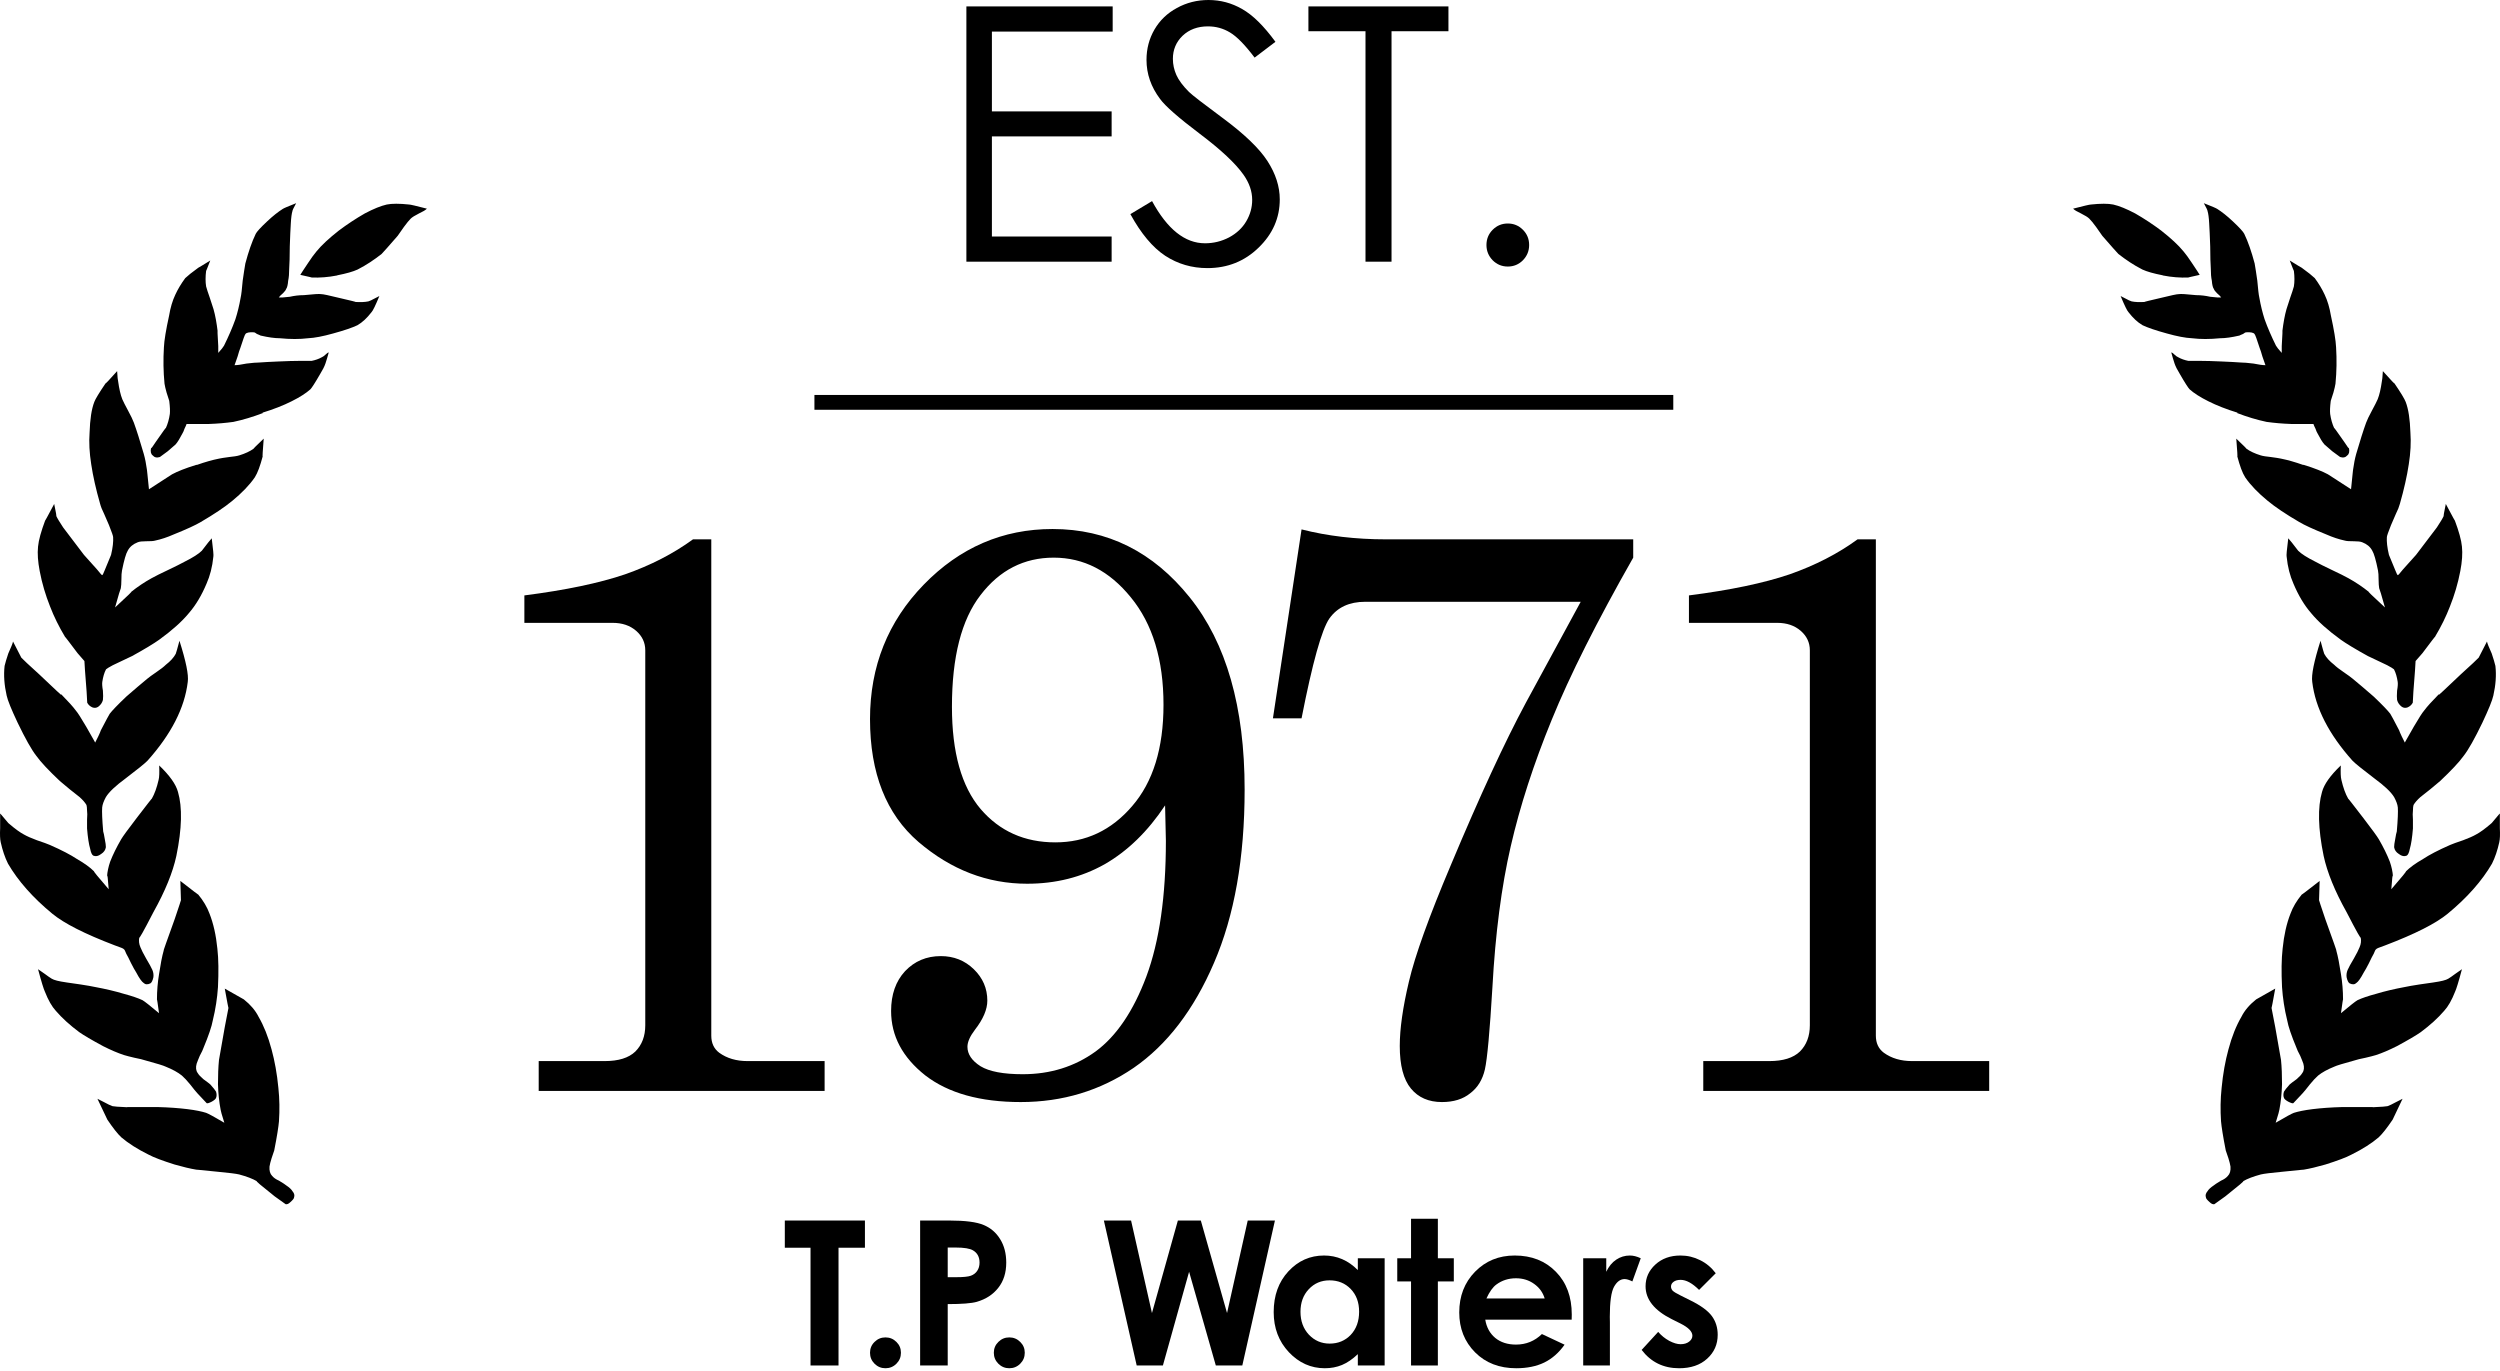
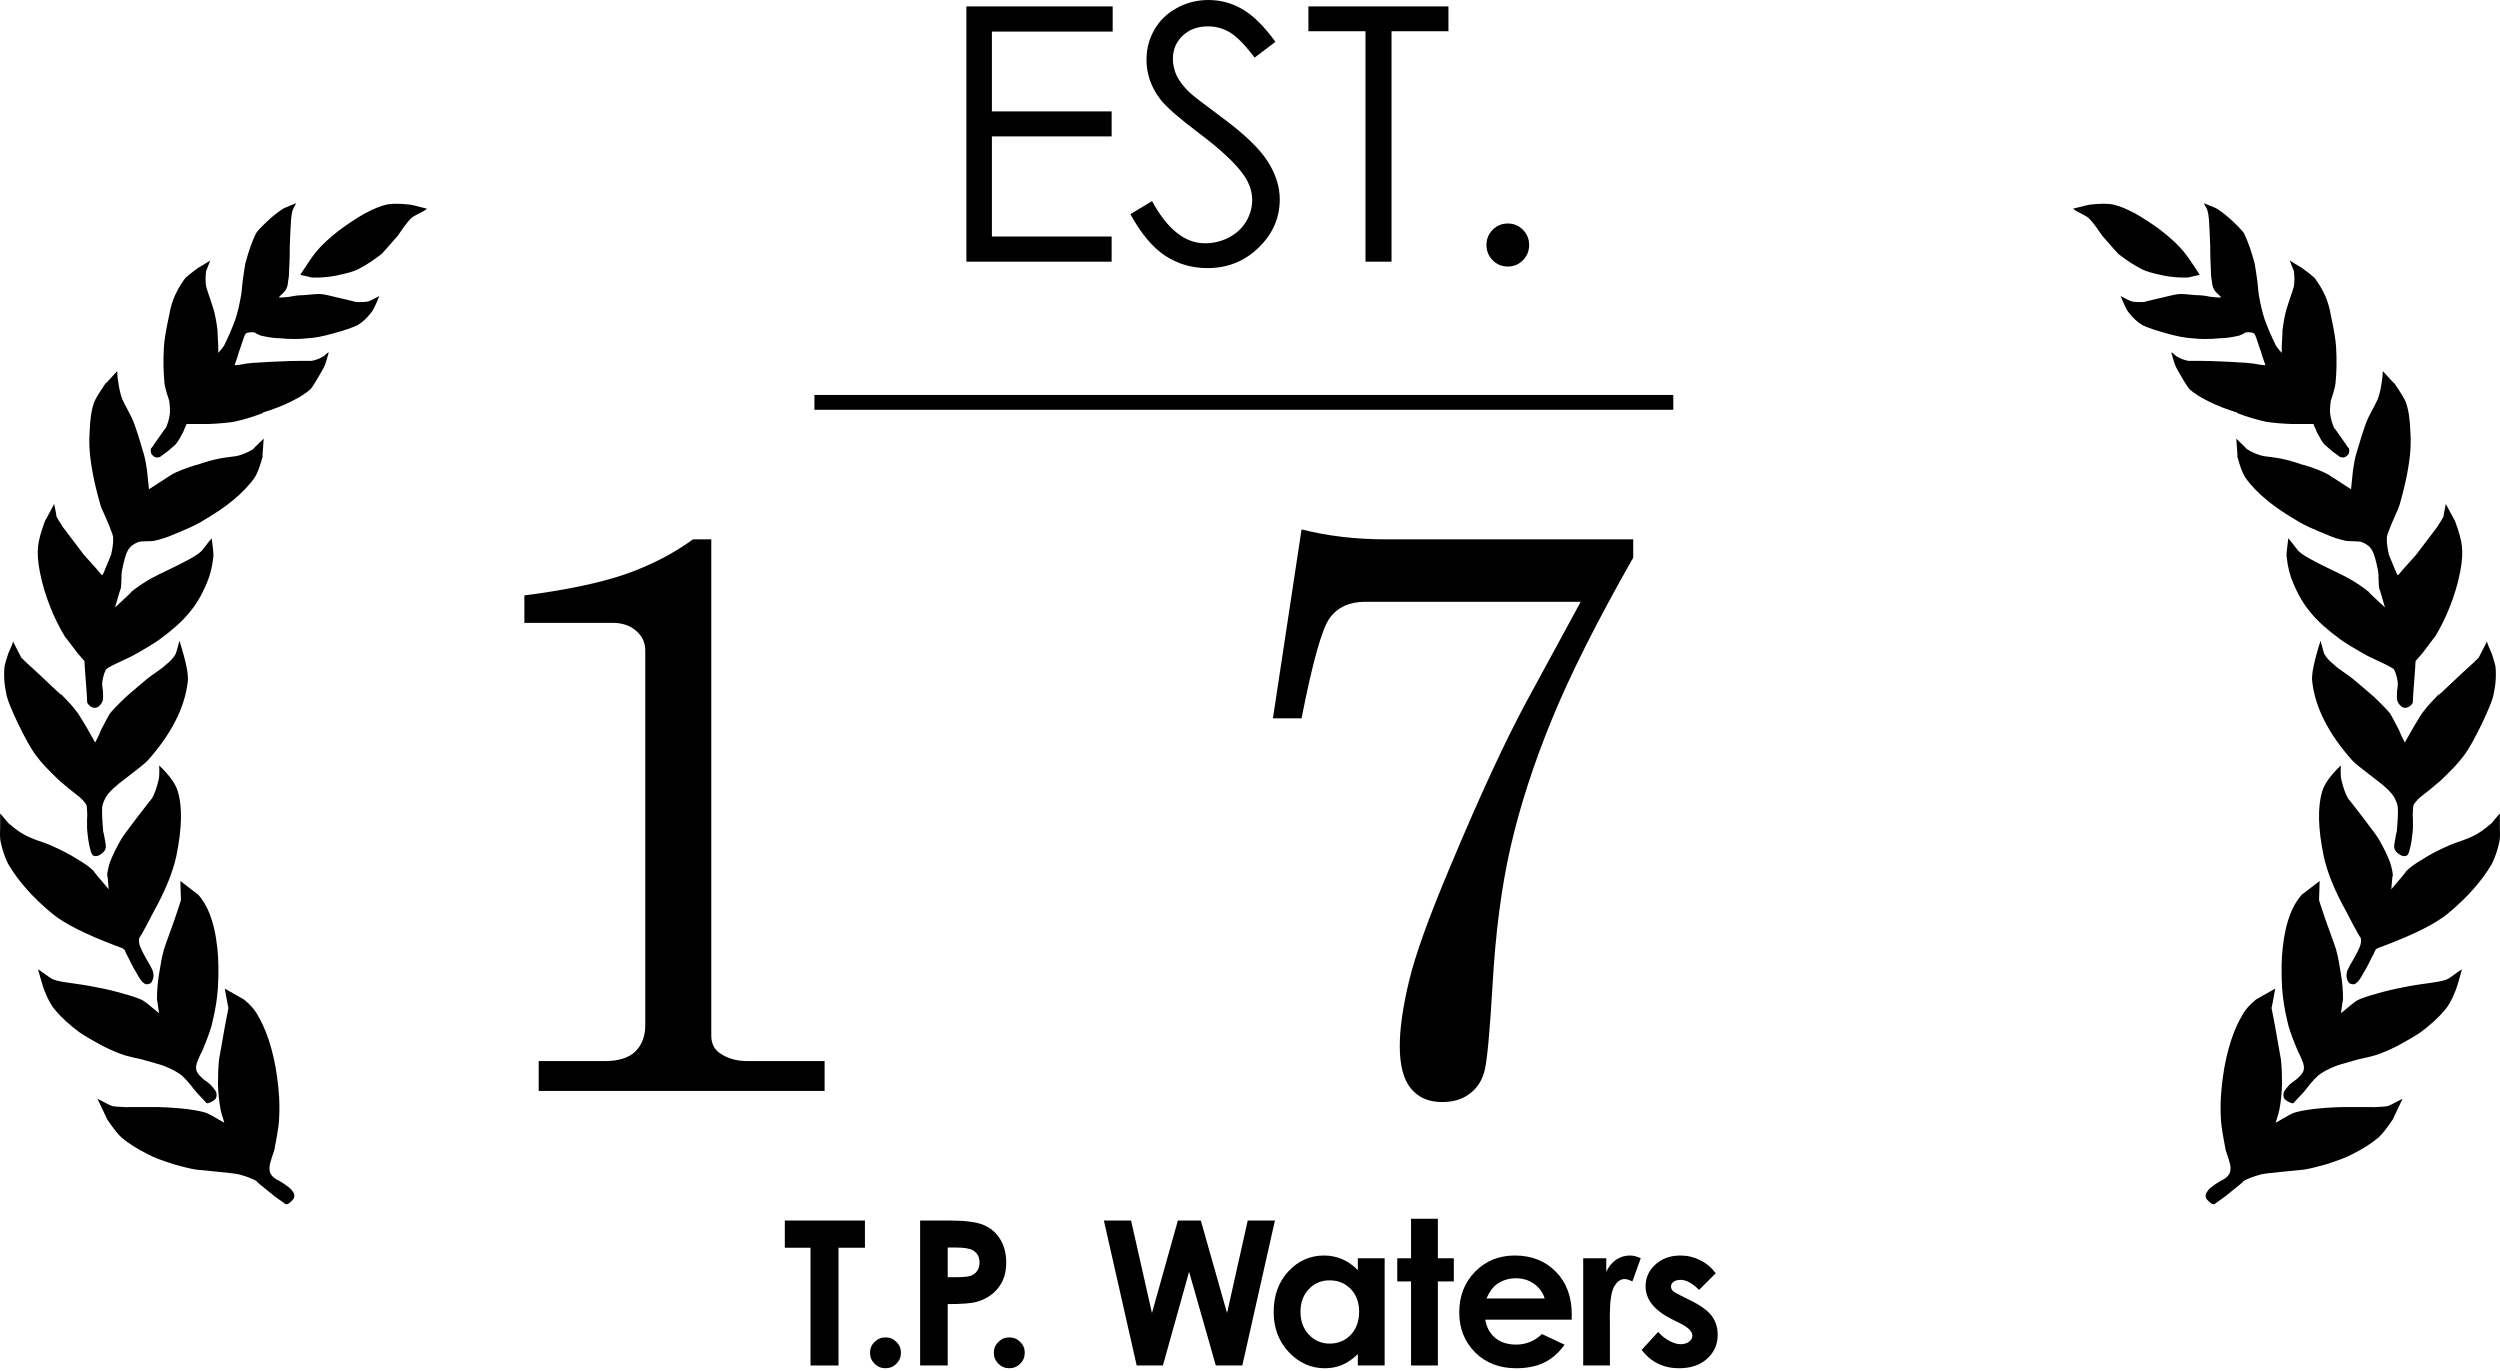
<svg xmlns="http://www.w3.org/2000/svg" width="175" height="96" viewBox="0 0 175 96" fill="none">
  <path d="M67.647 0.449H77.887V2.211H69.433V7.798H77.814V9.548H69.433V16.556H77.814V18.318H67.647V0.449Z" fill="black" />
  <path d="M79.126 14.989L80.644 14.078C81.713 16.046 82.948 17.03 84.349 17.03C84.948 17.03 85.511 16.892 86.037 16.617C86.564 16.334 86.965 15.957 87.24 15.488C87.515 15.018 87.653 14.52 87.653 13.993C87.653 13.394 87.451 12.807 87.046 12.232C86.487 11.438 85.467 10.483 83.985 9.365C82.495 8.24 81.567 7.426 81.203 6.924C80.571 6.082 80.255 5.171 80.255 4.191C80.255 3.413 80.442 2.705 80.814 2.065C81.187 1.425 81.709 0.923 82.381 0.559C83.061 0.186 83.798 0 84.592 0C85.434 0 86.22 0.211 86.948 0.632C87.685 1.045 88.463 1.81 89.281 2.927L87.823 4.033C87.151 3.142 86.576 2.555 86.098 2.272C85.629 1.988 85.114 1.846 84.555 1.846C83.835 1.846 83.244 2.065 82.782 2.502C82.329 2.94 82.102 3.478 82.102 4.118C82.102 4.507 82.183 4.883 82.345 5.248C82.507 5.612 82.802 6.009 83.231 6.438C83.466 6.665 84.236 7.26 85.539 8.224C87.086 9.365 88.147 10.382 88.722 11.273C89.297 12.163 89.584 13.058 89.584 13.957C89.584 15.253 89.09 16.378 88.103 17.334C87.123 18.289 85.928 18.767 84.519 18.767C83.434 18.767 82.45 18.48 81.567 17.905C80.685 17.322 79.871 16.35 79.126 14.989Z" fill="black" />
  <path d="M91.589 2.186V0.449H101.391V2.186H97.407V18.318H95.585V2.186H91.589Z" fill="black" />
  <path d="M105.546 15.645C105.959 15.645 106.311 15.791 106.602 16.083C106.894 16.374 107.04 16.73 107.04 17.152C107.04 17.565 106.894 17.921 106.602 18.221C106.311 18.512 105.959 18.658 105.546 18.658C105.133 18.658 104.78 18.512 104.489 18.221C104.197 17.921 104.052 17.565 104.052 17.152C104.052 16.73 104.197 16.374 104.489 16.083C104.78 15.791 105.133 15.645 105.546 15.645Z" fill="black" />
  <path d="M49.79 37.754V72.495C49.79 73.014 49.975 73.413 50.346 73.692C50.885 74.082 51.544 74.276 52.323 74.276H57.723V76.364H37.709V74.276H42.329C43.294 74.276 44.009 74.054 44.473 73.608C44.937 73.144 45.169 72.532 45.169 71.771V45.521C45.169 44.983 44.955 44.528 44.529 44.157C44.102 43.786 43.554 43.6 42.886 43.6H36.706V41.679C39.601 41.308 41.949 40.816 43.749 40.204C45.549 39.573 47.136 38.756 48.509 37.754H49.79Z" fill="black" />
-   <path d="M81.556 56.377C80.35 58.196 78.939 59.569 77.325 60.497C75.71 61.406 73.901 61.861 71.897 61.861C69.113 61.861 66.58 60.887 64.297 58.938C62.033 56.99 60.901 54.122 60.901 50.337C60.901 46.644 62.154 43.507 64.659 40.928C67.183 38.33 70.189 37.031 73.678 37.031C77.52 37.031 80.721 38.627 83.282 41.819C85.843 45.011 87.124 49.492 87.124 55.264C87.124 60.052 86.409 64.097 84.98 67.401C83.57 70.685 81.695 73.135 79.357 74.75C77.019 76.346 74.383 77.144 71.451 77.144C68.612 77.144 66.385 76.522 64.77 75.278C63.175 74.017 62.377 72.513 62.377 70.769C62.377 69.618 62.701 68.69 63.351 67.985C64.019 67.28 64.854 66.927 65.856 66.927C66.766 66.927 67.536 67.234 68.167 67.846C68.798 68.459 69.113 69.192 69.113 70.045C69.113 70.658 68.825 71.335 68.25 72.077C67.897 72.541 67.721 72.94 67.721 73.274C67.721 73.794 68.027 74.249 68.64 74.638C69.252 75.009 70.236 75.195 71.591 75.195C73.521 75.195 75.219 74.666 76.685 73.608C78.151 72.532 79.338 70.778 80.248 68.347C81.157 65.897 81.612 62.733 81.612 58.855L81.556 56.377ZM73.762 39.035C71.683 39.035 69.976 39.907 68.64 41.651C67.304 43.377 66.636 45.985 66.636 49.474C66.636 52.666 67.304 55.05 68.64 56.628C69.976 58.187 71.721 58.966 73.873 58.966C76.007 58.966 77.798 58.122 79.246 56.433C80.712 54.744 81.445 52.378 81.445 49.334C81.445 46.18 80.684 43.674 79.162 41.819C77.659 39.963 75.859 39.035 73.762 39.035Z" fill="black" />
  <path d="M91.109 37.058C92.927 37.522 94.895 37.754 97.01 37.754H114.325V39.035C111.782 43.507 109.88 47.293 108.618 50.392C107.356 53.473 106.4 56.424 105.751 59.244C105.101 62.065 104.675 65.35 104.47 69.099C104.285 72.198 104.109 74.119 103.942 74.861C103.775 75.585 103.431 76.141 102.912 76.531C102.411 76.939 101.752 77.144 100.935 77.144C100.007 77.144 99.284 76.828 98.764 76.197C98.244 75.566 97.984 74.573 97.984 73.219C97.984 72.012 98.198 70.509 98.625 68.709C99.052 66.89 100.026 64.181 101.548 60.581C103.57 55.755 105.324 51.96 106.809 49.195L110.65 42.125H95.563C94.449 42.125 93.614 42.514 93.057 43.294C92.519 44.073 91.87 46.402 91.109 50.281H89.105L91.109 37.058Z" fill="black" />
-   <path d="M131.31 37.754V72.495C131.31 73.014 131.495 73.413 131.867 73.692C132.405 74.082 133.063 74.276 133.843 74.276H139.243V76.364H119.229V74.276H123.849C124.814 74.276 125.529 74.054 125.993 73.608C126.457 73.144 126.689 72.532 126.689 71.771V45.521C126.689 44.983 126.475 44.528 126.049 44.157C125.622 43.786 125.074 43.6 124.406 43.6H118.226V41.679C121.121 41.308 123.469 40.816 125.269 40.204C127.069 39.573 128.656 38.756 130.029 37.754H131.31Z" fill="black" />
  <rect x="57.01" y="27.647" width="60.12" height="1.037" fill="black" />
  <path d="M151.388 19.271C150.755 19.147 150.279 19.012 149.968 18.867C149.356 18.556 148.807 18.183 148.288 17.779C148.164 17.654 147.791 17.229 147.159 16.504C147.086 16.41 146.941 16.203 146.723 15.882C146.526 15.612 146.371 15.426 146.246 15.301C146.153 15.208 145.956 15.084 145.666 14.939C145.397 14.814 145.22 14.711 145.117 14.607C145.873 14.41 146.278 14.317 146.36 14.317C147.045 14.244 147.563 14.244 147.926 14.317C148.34 14.41 148.848 14.617 149.46 14.939C150.092 15.301 150.704 15.706 151.284 16.141C151.968 16.68 152.486 17.157 152.849 17.602C153.015 17.799 153.212 18.069 153.43 18.401C153.72 18.836 153.907 19.116 153.979 19.24C153.419 19.365 153.15 19.427 153.181 19.427C152.621 19.448 152.03 19.406 151.398 19.282L151.388 19.271ZM156.633 28.89C155.855 28.652 155.171 28.383 154.591 28.092C154.01 27.802 153.575 27.522 153.274 27.253C153.181 27.16 152.943 26.797 152.58 26.164C152.414 25.895 152.29 25.657 152.217 25.439C152.196 25.366 152.155 25.242 152.103 25.076C152.051 24.91 152.02 24.775 151.989 24.672C152.041 24.672 152.113 24.724 152.207 24.817C152.3 24.91 152.393 24.972 152.466 25.003C152.683 25.128 152.932 25.211 153.191 25.263H154.135C154.404 25.263 154.86 25.273 155.524 25.304C156.104 25.325 156.56 25.356 156.871 25.377C157.037 25.377 157.338 25.397 157.742 25.449C158.105 25.522 158.384 25.563 158.581 25.563C158.53 25.418 158.457 25.211 158.364 24.941C158.291 24.672 158.229 24.485 158.177 24.361C157.98 23.749 157.866 23.428 157.814 23.376C157.742 23.283 157.545 23.241 157.234 23.262C157.182 23.262 157.109 23.303 157.016 23.376C156.892 23.428 156.809 23.459 156.757 23.49C156.218 23.614 155.772 23.677 155.41 23.677C154.684 23.749 154.021 23.749 153.44 23.677C152.974 23.656 152.393 23.542 151.688 23.345C150.89 23.127 150.32 22.93 149.978 22.765C149.636 22.568 149.315 22.267 148.993 21.852C148.9 21.759 148.713 21.376 148.444 20.723C148.496 20.743 148.61 20.805 148.807 20.909C148.973 21.002 149.107 21.065 149.211 21.096C149.449 21.148 149.76 21.158 150.123 21.137C150.051 21.137 150.434 21.044 151.284 20.847C151.968 20.681 152.372 20.588 152.528 20.588C152.652 20.567 153.046 20.588 153.73 20.66C154.072 20.66 154.394 20.702 154.715 20.774C155.13 20.826 155.378 20.837 155.482 20.816C155.43 20.743 155.337 20.65 155.192 20.526C155.067 20.401 154.995 20.308 154.974 20.235C154.902 20.142 154.85 19.945 154.829 19.655C154.777 19.416 154.757 19.137 154.757 18.815C154.736 18.473 154.715 17.955 154.715 17.25C154.694 16.545 154.663 16.006 154.643 15.643C154.622 15.229 154.58 14.939 154.528 14.773C154.528 14.721 154.446 14.545 154.269 14.223C154.829 14.441 155.14 14.576 155.213 14.628C155.524 14.825 155.897 15.115 156.301 15.498C156.767 15.934 157.027 16.224 157.099 16.369C157.369 16.929 157.607 17.623 157.825 18.442C157.877 18.732 157.939 19.137 158.011 19.645C158.063 20.225 158.105 20.629 158.156 20.847C158.25 21.386 158.374 21.884 158.519 22.34C158.737 22.951 159.006 23.563 159.317 24.195C159.369 24.288 159.504 24.465 159.722 24.703V24.226C159.773 23.397 159.784 23.065 159.763 23.21C159.836 22.599 159.929 22.08 160.053 21.645C160.105 21.479 160.188 21.21 160.312 20.847C160.437 20.505 160.52 20.235 160.572 20.049C160.623 19.738 160.623 19.365 160.572 18.96C160.572 18.981 160.478 18.743 160.281 18.235C160.789 18.546 161.069 18.722 161.121 18.743C161.556 19.054 161.857 19.302 162.033 19.468C162.323 19.862 162.551 20.246 162.728 20.629C162.925 21.044 163.07 21.531 163.163 22.091C163.381 23.086 163.505 23.832 163.526 24.309C163.578 25.159 163.567 26.009 163.484 26.859C163.464 27.004 163.412 27.211 163.339 27.481C163.246 27.75 163.184 27.947 163.153 28.061C163.101 28.476 163.09 28.776 163.111 28.974C163.163 29.336 163.256 29.678 163.401 29.989C163.329 29.844 163.557 30.155 164.096 30.933C164.314 31.275 164.428 31.42 164.428 31.368C164.479 31.606 164.438 31.782 164.314 31.876C164.189 32.021 164.023 32.062 163.806 31.99L163.256 31.586C162.945 31.316 162.759 31.161 162.707 31.109C162.562 30.943 162.406 30.684 162.23 30.342C162.178 30.269 162.137 30.155 162.085 30.01C162.012 29.865 161.961 29.751 161.94 29.678H160.375C159.763 29.658 159.193 29.606 158.664 29.533C157.98 29.388 157.296 29.181 156.591 28.911L156.633 28.89ZM166.107 77.505C166.687 77.484 167.029 77.453 167.123 77.432C167.268 77.38 167.454 77.297 167.672 77.173L168.18 76.914C167.765 77.784 167.537 78.272 167.485 78.375C167.091 78.956 166.77 79.37 166.501 79.619C166.013 80.034 165.381 80.438 164.604 80.822C164.241 81.019 163.629 81.247 162.779 81.516C162.199 81.682 161.691 81.806 161.245 81.879C161.442 81.858 160.945 81.9 159.753 82.024C158.975 82.097 158.478 82.159 158.26 82.211C157.721 82.356 157.317 82.511 157.016 82.687C157.141 82.635 156.726 82.988 155.772 83.745L155.005 84.294C154.912 84.315 154.798 84.273 154.674 84.149C154.508 84.004 154.414 83.89 154.414 83.817C154.363 83.672 154.404 83.527 154.528 83.382C154.601 83.257 154.746 83.123 154.964 82.978C155.016 82.926 155.182 82.822 155.472 82.646C155.689 82.553 155.845 82.439 155.949 82.314C156.094 82.169 156.156 81.951 156.135 81.661C156.114 81.516 156.063 81.319 155.99 81.081L155.803 80.531C155.607 79.536 155.503 78.852 155.472 78.489C155.42 77.712 155.43 76.934 155.513 76.157C155.607 75.162 155.772 74.26 155.99 73.462C156.228 72.56 156.539 71.793 156.902 71.171C157.12 70.736 157.462 70.332 157.918 69.969C157.866 69.99 158.322 69.741 159.266 69.202C159.1 70.145 159.006 70.601 159.006 70.549L159.266 71.897C159.556 73.545 159.691 74.312 159.67 74.188C159.722 74.696 159.742 75.266 159.742 75.898C159.722 76.551 159.659 77.152 159.556 77.681C159.556 77.733 159.473 78.033 159.297 78.593C160.001 78.178 160.426 77.95 160.572 77.898C160.862 77.805 161.297 77.712 161.888 77.639C162.479 77.567 163.163 77.515 163.961 77.494H166.076L166.107 77.505ZM161.256 32.539C162.033 32.778 162.593 33.006 162.935 33.192C162.914 33.172 163.453 33.524 164.573 34.249C164.666 33.306 164.718 32.84 164.718 32.861C164.77 32.477 164.842 32.104 164.935 31.772C165.205 30.85 165.433 30.124 165.63 29.585C165.702 29.388 165.837 29.108 166.034 28.745C166.231 28.383 166.366 28.113 166.438 27.947C166.563 27.636 166.656 27.222 166.729 26.703C166.749 26.631 166.78 26.392 166.801 25.978C167.382 26.631 167.651 26.911 167.599 26.817C168.066 27.502 168.325 27.937 168.398 28.134C168.594 28.642 168.698 29.357 168.729 30.279C168.781 30.964 168.74 31.7 168.615 32.498C168.491 33.327 168.283 34.249 167.993 35.265C167.941 35.462 167.848 35.701 167.703 35.991C167.537 36.385 167.423 36.634 167.371 36.758C167.174 37.245 167.081 37.525 167.081 37.597C167.06 37.908 167.102 38.323 167.226 38.841C167.278 38.966 167.423 39.318 167.662 39.899C167.755 40.137 167.817 40.261 167.848 40.261C167.879 40.261 167.993 40.127 168.211 39.857C168.522 39.515 168.833 39.173 169.123 38.841C169.32 38.572 169.621 38.178 170.035 37.639C170.502 37.027 170.678 36.789 170.585 36.913C170.823 36.551 170.989 36.281 171.061 36.115C171.041 36.136 171.082 35.856 171.207 35.276C171.694 36.198 171.901 36.571 171.828 36.406C172.119 37.183 172.295 37.805 172.336 38.261C172.388 38.748 172.347 39.318 172.222 39.971C172.057 40.842 171.808 41.671 171.497 42.449C171.227 43.153 170.875 43.869 170.44 44.594C170.46 44.542 170.17 44.926 169.569 45.724C169.227 46.118 169.071 46.294 169.092 46.273C169.092 46.222 169.082 46.439 169.051 46.926C169.03 47.269 168.988 47.766 168.937 48.419C168.916 48.886 168.895 49.134 168.895 49.186C168.822 49.331 168.698 49.445 168.532 49.518C168.387 49.57 168.252 49.559 168.128 49.476C167.962 49.352 167.848 49.197 167.796 49C167.776 48.855 167.776 48.637 167.796 48.346C167.848 48.056 167.858 47.849 167.838 47.725C167.786 47.383 167.703 47.092 167.579 46.854C167.527 46.802 167.371 46.709 167.102 46.564C166.034 46.056 165.599 45.849 165.785 45.942C164.863 45.434 164.22 45.04 163.857 44.781C162.956 44.128 162.261 43.506 161.784 42.925C161.297 42.366 160.883 41.671 160.54 40.852C160.302 40.313 160.136 39.691 160.064 38.955C160.043 38.904 160.074 38.479 160.178 37.681C160.271 37.774 160.509 38.074 160.872 38.551C161.09 38.769 161.494 39.028 162.075 39.318C162.344 39.463 162.728 39.66 163.235 39.899C163.743 40.137 164.137 40.334 164.396 40.479C164.884 40.749 165.371 41.07 165.858 41.464C165.661 41.319 166.024 41.671 166.946 42.521C166.708 41.671 166.573 41.225 166.542 41.174C166.521 41.049 166.501 40.842 166.501 40.552C166.501 40.282 166.49 40.075 166.459 39.93C166.314 39.204 166.179 38.738 166.055 38.541C165.91 38.271 165.682 38.085 165.36 37.96C165.236 37.908 165.049 37.888 164.78 37.888C164.469 37.888 164.262 37.877 164.158 37.846C163.723 37.753 163.287 37.608 162.842 37.411C161.94 37.048 161.308 36.758 160.945 36.54C160.022 36.001 159.276 35.504 158.727 35.048C158.073 34.509 157.545 33.97 157.161 33.41C156.964 33.099 156.788 32.612 156.612 31.948C156.633 32 156.612 31.586 156.539 30.704C157.078 31.212 157.306 31.451 157.234 31.399C157.503 31.596 157.845 31.751 158.25 31.876C158.416 31.928 158.654 31.959 158.944 31.99C159.307 32.042 159.556 32.073 159.67 32.104C160.136 32.197 160.644 32.342 161.204 32.539H161.256ZM170.367 68.766C170.875 68.694 171.217 68.611 171.383 68.507C171.507 68.435 171.663 68.321 171.86 68.176C172.098 68.01 172.264 67.896 172.336 67.844C172.098 68.746 171.932 69.264 171.86 69.409C171.621 70.021 171.362 70.466 171.093 70.757C170.657 71.265 170.108 71.762 169.455 72.249C169.144 72.467 168.584 72.799 167.776 73.234C167.237 73.504 166.76 73.711 166.314 73.856C166.148 73.908 165.899 73.97 165.588 74.043C165.226 74.115 164.967 74.177 164.821 74.229C164.023 74.447 163.546 74.592 163.401 74.665C162.914 74.861 162.541 75.069 162.272 75.286C162.106 75.431 161.909 75.639 161.691 75.908C161.453 76.219 161.276 76.427 161.183 76.53C160.789 76.945 160.572 77.173 160.53 77.225C160.478 77.246 160.364 77.214 160.167 77.111C160.001 77.017 159.898 76.924 159.877 76.852C159.825 76.727 159.825 76.582 159.877 76.416C159.929 76.323 160.064 76.147 160.281 75.908C160.333 75.856 160.489 75.743 160.758 75.546C160.955 75.38 161.09 75.235 161.162 75.11C161.287 74.944 161.308 74.716 161.235 74.457C161.183 74.312 161.111 74.126 161.017 73.908C160.872 73.638 160.789 73.462 160.758 73.358C160.395 72.488 160.178 71.845 160.105 71.43C159.908 70.632 159.794 69.855 159.742 69.098C159.69 68.031 159.701 67.129 159.784 66.403C159.877 65.46 160.064 64.641 160.333 63.957C160.499 63.501 160.769 63.045 161.131 62.609C161.059 62.682 161.473 62.371 162.375 61.666L162.334 63.014C162.334 63.014 162.458 63.428 162.769 64.33C163.329 65.885 163.588 66.611 163.536 66.517C163.66 66.953 163.764 67.512 163.868 68.196C163.961 68.756 164.013 69.347 164.013 69.979C164.013 69.907 163.961 70.218 163.868 70.923C164.479 70.415 164.863 70.104 165.029 70.01C165.34 69.865 165.765 69.72 166.304 69.575C166.957 69.378 167.63 69.223 168.304 69.098C168.543 69.046 168.895 68.984 169.361 68.912C169.849 68.839 170.191 68.787 170.377 68.766H170.367ZM170.73 48.616C170.605 48.761 171.124 48.284 172.264 47.196C172.989 46.543 173.404 46.149 173.508 46.035L174.088 44.905C174.109 45.03 174.223 45.309 174.42 45.745C174.544 46.108 174.627 46.398 174.679 46.615C174.752 47.269 174.7 47.963 174.534 48.689C174.461 49.031 174.202 49.663 173.767 50.586C173.228 51.705 172.792 52.482 172.45 52.918C172.139 53.353 171.59 53.934 170.813 54.669C170.647 54.815 170.408 55.011 170.118 55.25C169.776 55.52 169.548 55.696 169.424 55.799C169.206 55.996 169.051 56.172 168.947 56.349C168.926 56.421 168.905 56.556 168.905 56.753C168.885 56.877 168.885 57.085 168.905 57.375V57.997C168.854 58.629 168.781 59.106 168.688 59.417C168.636 59.686 168.563 59.842 168.47 59.894C168.304 59.966 168.118 59.935 167.921 59.78C167.724 59.655 167.62 59.5 167.589 59.303C167.589 59.178 167.61 59.002 167.662 58.754C167.713 58.463 167.744 58.277 167.776 58.204C167.848 57.375 167.869 56.815 167.848 56.525C167.827 56.307 167.734 56.069 167.589 55.799C167.371 55.437 166.905 55.001 166.2 54.483C165.402 53.871 164.884 53.467 164.666 53.239C163.018 51.394 162.075 49.559 161.857 47.735C161.784 47.248 161.981 46.294 162.437 44.853C162.582 45.392 162.665 45.693 162.696 45.766C162.842 46.035 163.07 46.284 163.391 46.533C163.536 46.678 163.754 46.843 164.044 47.041C164.355 47.258 164.583 47.414 164.697 47.517C165.112 47.859 165.599 48.274 166.159 48.761C166.77 49.342 167.154 49.746 167.319 49.964C167.371 50.036 167.579 50.43 167.941 51.124C167.962 51.197 168.024 51.342 168.128 51.56C168.221 51.757 168.294 51.902 168.346 51.995C168.201 52.213 168.408 51.84 168.968 50.865C169.31 50.285 169.548 49.901 169.693 49.736C169.89 49.466 170.232 49.093 170.709 48.606L170.73 48.616ZM174.99 56.96V57.976C175.011 58.411 175 58.743 174.948 58.961C174.824 59.52 174.658 60.018 174.441 60.453C173.736 61.666 172.699 62.837 171.341 63.957C170.512 64.641 169.061 65.377 166.967 66.175C166.552 66.32 166.345 66.403 166.345 66.434C166.293 66.455 166.231 66.569 166.159 66.766C166.086 66.89 165.972 67.108 165.827 67.419C165.682 67.709 165.557 67.927 165.464 68.072C165.246 68.487 165.07 68.725 164.956 68.798C164.832 68.922 164.676 68.932 164.479 68.839C164.386 68.787 164.314 68.642 164.262 68.404C164.241 68.238 164.262 68.062 164.334 67.896C164.407 67.73 164.552 67.46 164.77 67.098C164.967 66.756 165.101 66.486 165.174 66.299C165.267 66.082 165.298 65.854 165.246 65.605C165.298 65.802 164.967 65.222 164.262 63.853C163.432 62.371 162.904 61.065 162.655 59.914C162.261 57.997 162.23 56.504 162.541 55.437C162.686 54.898 163.121 54.286 163.857 53.581C163.837 54.068 163.847 54.41 163.899 54.597C164.023 55.136 164.179 55.571 164.376 55.913C164.355 55.861 164.707 56.318 165.433 57.261C166.045 58.059 166.407 58.556 166.521 58.754C166.832 59.292 167.091 59.811 167.288 60.319C167.413 60.681 167.485 61.023 167.506 61.334C167.485 61.169 167.444 61.469 167.392 62.247C168.149 61.376 168.48 60.961 168.408 61.003C168.698 60.713 169.102 60.422 169.61 60.132C170.046 59.842 170.678 59.51 171.507 59.147C171.673 59.075 171.984 58.961 172.419 58.816C172.813 58.671 173.114 58.536 173.331 58.411C173.57 58.287 173.943 58.028 174.42 57.613C174.441 57.593 174.627 57.375 174.969 56.96H174.99Z" fill="black" />
  <path d="M23.612 19.271C24.244 19.147 24.721 19.012 25.032 18.867C25.644 18.556 26.193 18.183 26.711 17.779C26.836 17.654 27.209 17.229 27.841 16.504C27.914 16.41 28.059 16.203 28.277 15.882C28.474 15.612 28.629 15.426 28.753 15.301C28.847 15.208 29.044 15.084 29.334 14.939C29.603 14.814 29.78 14.711 29.883 14.607C29.127 14.41 28.722 14.317 28.639 14.317C27.955 14.244 27.437 14.244 27.074 14.317C26.66 14.41 26.152 14.617 25.54 14.939C24.908 15.301 24.296 15.706 23.716 16.141C23.032 16.68 22.513 17.157 22.151 17.602C21.985 17.799 21.788 18.069 21.57 18.401C21.28 18.836 21.093 19.116 21.021 19.24C21.581 19.365 21.85 19.427 21.819 19.427C22.379 19.448 22.97 19.406 23.602 19.282L23.612 19.271ZM18.367 28.89C19.145 28.652 19.829 28.383 20.409 28.092C20.99 27.802 21.425 27.522 21.726 27.253C21.819 27.16 22.057 26.797 22.42 26.164C22.586 25.895 22.71 25.657 22.783 25.439C22.804 25.366 22.845 25.242 22.897 25.076C22.949 24.91 22.98 24.775 23.011 24.672C22.959 24.672 22.887 24.724 22.793 24.817C22.7 24.91 22.607 24.972 22.534 25.003C22.316 25.128 22.068 25.211 21.808 25.263H20.865C20.596 25.263 20.14 25.273 19.476 25.304C18.896 25.325 18.44 25.356 18.129 25.377C17.963 25.377 17.662 25.397 17.258 25.449C16.895 25.522 16.615 25.563 16.419 25.563C16.47 25.418 16.543 25.211 16.636 24.941C16.709 24.672 16.771 24.485 16.823 24.361C17.02 23.749 17.134 23.428 17.186 23.376C17.258 23.283 17.455 23.241 17.766 23.262C17.818 23.262 17.89 23.303 17.984 23.376C18.108 23.428 18.191 23.459 18.243 23.49C18.782 23.614 19.227 23.677 19.59 23.677C20.316 23.749 20.979 23.749 21.56 23.677C22.026 23.656 22.607 23.542 23.311 23.345C24.11 23.127 24.68 22.93 25.022 22.765C25.364 22.568 25.685 22.267 26.007 21.852C26.1 21.759 26.286 21.376 26.556 20.723C26.504 20.743 26.39 20.805 26.193 20.909C26.027 21.002 25.892 21.065 25.789 21.096C25.55 21.148 25.239 21.158 24.877 21.137C24.949 21.137 24.566 21.044 23.716 20.847C23.032 20.681 22.627 20.588 22.472 20.588C22.348 20.567 21.954 20.588 21.27 20.66C20.927 20.66 20.606 20.702 20.285 20.774C19.87 20.826 19.621 20.837 19.518 20.816C19.57 20.743 19.663 20.65 19.808 20.526C19.932 20.401 20.005 20.308 20.026 20.235C20.098 20.142 20.15 19.945 20.171 19.655C20.223 19.416 20.243 19.137 20.243 18.815C20.264 18.473 20.285 17.955 20.285 17.25C20.305 16.545 20.337 16.006 20.357 15.643C20.378 15.229 20.42 14.939 20.471 14.773C20.471 14.721 20.554 14.545 20.73 14.223C20.171 14.441 19.86 14.576 19.787 14.628C19.476 14.825 19.103 15.115 18.699 15.498C18.232 15.934 17.973 16.224 17.901 16.369C17.631 16.929 17.393 17.623 17.175 18.442C17.123 18.732 17.061 19.137 16.989 19.645C16.937 20.225 16.895 20.629 16.843 20.847C16.75 21.386 16.626 21.884 16.481 22.34C16.263 22.951 15.993 23.563 15.682 24.195C15.631 24.288 15.496 24.465 15.278 24.703V24.226C15.226 23.397 15.216 23.065 15.237 23.21C15.164 22.599 15.071 22.08 14.947 21.645C14.895 21.479 14.812 21.21 14.687 20.847C14.563 20.505 14.48 20.235 14.428 20.049C14.377 19.738 14.377 19.365 14.428 18.96C14.428 18.981 14.522 18.743 14.719 18.235C14.211 18.546 13.931 18.722 13.879 18.743C13.444 19.054 13.143 19.302 12.967 19.468C12.677 19.862 12.448 20.246 12.272 20.629C12.075 21.044 11.93 21.531 11.837 22.091C11.619 23.086 11.495 23.832 11.474 24.309C11.422 25.159 11.433 26.009 11.516 26.859C11.536 27.004 11.588 27.211 11.661 27.481C11.754 27.75 11.816 27.947 11.847 28.061C11.899 28.476 11.909 28.776 11.889 28.974C11.837 29.336 11.744 29.678 11.598 29.989C11.671 29.844 11.443 30.155 10.904 30.933C10.686 31.275 10.572 31.42 10.572 31.368C10.521 31.606 10.562 31.782 10.686 31.876C10.811 32.021 10.977 32.062 11.194 31.99L11.744 31.586C12.055 31.316 12.241 31.161 12.293 31.109C12.438 30.943 12.594 30.684 12.77 30.342C12.822 30.269 12.863 30.155 12.915 30.01C12.988 29.865 13.039 29.751 13.06 29.678H14.625C15.237 29.658 15.807 29.606 16.336 29.533C17.02 29.388 17.704 29.181 18.409 28.911L18.367 28.89ZM8.893 77.505C8.313 77.484 7.971 77.453 7.877 77.432C7.732 77.38 7.546 77.297 7.328 77.173L6.82 76.914C7.235 77.784 7.463 78.272 7.515 78.375C7.908 78.956 8.23 79.37 8.499 79.619C8.986 80.034 9.619 80.438 10.396 80.822C10.759 81.019 11.37 81.247 12.22 81.516C12.801 81.682 13.309 81.806 13.755 81.879C13.558 81.858 14.055 81.9 15.247 82.024C16.025 82.097 16.522 82.159 16.74 82.211C17.279 82.356 17.683 82.511 17.984 82.687C17.859 82.635 18.274 82.988 19.227 83.745L19.995 84.294C20.088 84.315 20.202 84.273 20.326 84.149C20.492 84.004 20.585 83.89 20.585 83.817C20.637 83.672 20.596 83.527 20.471 83.382C20.399 83.257 20.254 83.123 20.036 82.978C19.984 82.926 19.818 82.822 19.528 82.646C19.311 82.553 19.155 82.439 19.051 82.314C18.906 82.169 18.844 81.951 18.865 81.661C18.886 81.516 18.937 81.319 19.01 81.081L19.196 80.531C19.393 79.536 19.497 78.852 19.528 78.489C19.58 77.712 19.57 76.934 19.487 76.157C19.393 75.162 19.227 74.26 19.01 73.462C18.771 72.56 18.46 71.793 18.098 71.171C17.88 70.736 17.538 70.332 17.082 69.969C17.134 69.99 16.678 69.741 15.734 69.202C15.9 70.145 15.993 70.601 15.993 70.549L15.734 71.897C15.444 73.545 15.309 74.312 15.33 74.188C15.278 74.696 15.258 75.266 15.258 75.898C15.278 76.551 15.341 77.152 15.444 77.681C15.444 77.733 15.527 78.033 15.703 78.593C14.998 78.178 14.573 77.95 14.428 77.898C14.138 77.805 13.703 77.712 13.112 77.639C12.521 77.567 11.837 77.515 11.039 77.494H8.924L8.893 77.505ZM13.744 32.539C12.967 32.778 12.407 33.006 12.065 33.192C12.086 33.172 11.547 33.524 10.427 34.249C10.334 33.306 10.282 32.84 10.282 32.861C10.23 32.477 10.158 32.104 10.064 31.772C9.795 30.85 9.567 30.124 9.37 29.585C9.297 29.388 9.163 29.108 8.966 28.745C8.769 28.383 8.634 28.113 8.561 27.947C8.437 27.636 8.344 27.222 8.271 26.703C8.25 26.631 8.219 26.392 8.199 25.978C7.618 26.631 7.349 26.911 7.401 26.817C6.934 27.502 6.675 27.937 6.602 28.134C6.405 28.642 6.302 29.357 6.271 30.279C6.219 30.964 6.26 31.7 6.385 32.498C6.509 33.327 6.716 34.249 7.007 35.265C7.058 35.462 7.152 35.701 7.297 35.991C7.463 36.385 7.577 36.634 7.629 36.758C7.825 37.245 7.919 37.525 7.919 37.597C7.94 37.908 7.898 38.323 7.774 38.841C7.722 38.966 7.577 39.318 7.338 39.899C7.245 40.137 7.183 40.261 7.152 40.261C7.121 40.261 7.007 40.127 6.789 39.857C6.478 39.515 6.167 39.173 5.877 38.841C5.68 38.572 5.379 38.178 4.965 37.639C4.498 37.027 4.322 36.789 4.415 36.913C4.177 36.551 4.011 36.281 3.938 36.115C3.959 36.136 3.918 35.856 3.793 35.276C3.306 36.198 3.099 36.571 3.171 36.406C2.881 37.183 2.705 37.805 2.663 38.261C2.612 38.748 2.653 39.318 2.778 39.971C2.943 40.842 3.192 41.671 3.503 42.449C3.773 43.153 4.125 43.869 4.56 44.594C4.54 44.542 4.83 44.926 5.431 45.724C5.773 46.118 5.929 46.294 5.908 46.273C5.908 46.222 5.918 46.439 5.949 46.926C5.97 47.269 6.012 47.766 6.063 48.419C6.084 48.886 6.105 49.134 6.105 49.186C6.177 49.331 6.302 49.445 6.468 49.518C6.613 49.57 6.747 49.559 6.872 49.476C7.038 49.352 7.152 49.197 7.204 49C7.224 48.855 7.224 48.637 7.204 48.346C7.152 48.056 7.141 47.849 7.162 47.725C7.214 47.383 7.297 47.092 7.421 46.854C7.473 46.802 7.629 46.709 7.898 46.564C8.966 46.056 9.401 45.849 9.214 45.942C10.137 45.434 10.78 45.04 11.143 44.781C12.044 44.128 12.739 43.506 13.216 42.925C13.703 42.366 14.117 41.671 14.459 40.852C14.698 40.313 14.864 39.691 14.936 38.955C14.957 38.904 14.926 38.479 14.822 37.681C14.729 37.774 14.491 38.074 14.128 38.551C13.91 38.769 13.506 39.028 12.925 39.318C12.656 39.463 12.272 39.66 11.764 39.899C11.257 40.137 10.863 40.334 10.604 40.479C10.116 40.749 9.629 41.07 9.142 41.464C9.339 41.319 8.976 41.671 8.054 42.521C8.292 41.671 8.427 41.225 8.458 41.174C8.479 41.049 8.499 40.842 8.499 40.552C8.499 40.282 8.51 40.075 8.541 39.93C8.686 39.204 8.821 38.738 8.945 38.541C9.09 38.271 9.318 38.085 9.639 37.96C9.764 37.908 9.95 37.888 10.22 37.888C10.531 37.888 10.738 37.877 10.842 37.846C11.277 37.753 11.713 37.608 12.158 37.411C13.06 37.048 13.692 36.758 14.055 36.54C14.978 36.001 15.724 35.504 16.273 35.048C16.926 34.509 17.455 33.97 17.839 33.41C18.035 33.099 18.212 32.612 18.388 31.948C18.367 32 18.388 31.586 18.46 30.704C17.922 31.212 17.693 31.451 17.766 31.399C17.497 31.596 17.154 31.751 16.75 31.876C16.584 31.928 16.346 31.959 16.056 31.99C15.693 32.042 15.444 32.073 15.33 32.104C14.864 32.197 14.356 32.342 13.796 32.539H13.744ZM4.633 68.766C4.125 68.694 3.783 68.611 3.617 68.507C3.493 68.435 3.337 68.321 3.14 68.176C2.902 68.01 2.736 67.896 2.663 67.844C2.902 68.746 3.068 69.264 3.14 69.409C3.379 70.021 3.638 70.466 3.907 70.757C4.343 71.265 4.892 71.762 5.545 72.249C5.856 72.467 6.416 72.799 7.224 73.234C7.763 73.504 8.24 73.711 8.686 73.856C8.852 73.908 9.1 73.97 9.411 74.043C9.774 74.115 10.033 74.177 10.178 74.229C10.977 74.447 11.453 74.592 11.598 74.665C12.086 74.861 12.459 75.069 12.728 75.286C12.894 75.431 13.091 75.639 13.309 75.908C13.547 76.219 13.723 76.427 13.817 76.53C14.211 76.945 14.428 77.173 14.47 77.225C14.522 77.246 14.636 77.214 14.833 77.111C14.998 77.017 15.102 76.924 15.123 76.852C15.175 76.727 15.175 76.582 15.123 76.416C15.071 76.323 14.936 76.147 14.719 75.908C14.667 75.856 14.511 75.743 14.242 75.546C14.045 75.38 13.91 75.235 13.838 75.11C13.713 74.944 13.692 74.716 13.765 74.457C13.817 74.312 13.889 74.126 13.983 73.908C14.128 73.638 14.211 73.462 14.242 73.358C14.604 72.488 14.822 71.845 14.895 71.43C15.092 70.632 15.206 69.855 15.258 69.098C15.309 68.031 15.299 67.129 15.216 66.403C15.123 65.46 14.936 64.641 14.667 63.957C14.501 63.501 14.231 63.045 13.869 62.609C13.941 62.682 13.527 62.371 12.625 61.666L12.666 63.014C12.666 63.014 12.542 63.428 12.231 64.33C11.671 65.885 11.412 66.611 11.464 66.517C11.339 66.953 11.236 67.512 11.132 68.196C11.039 68.756 10.987 69.347 10.987 69.979C10.987 69.907 11.039 70.218 11.132 70.923C10.521 70.415 10.137 70.104 9.971 70.01C9.66 69.865 9.235 69.72 8.696 69.575C8.043 69.378 7.369 69.223 6.696 69.098C6.457 69.046 6.105 68.984 5.638 68.912C5.151 68.839 4.809 68.787 4.623 68.766H4.633ZM4.27 48.616C4.395 48.761 3.876 48.284 2.736 47.196C2.01 46.543 1.596 46.149 1.492 46.035L0.912 44.905C0.891 45.03 0.777 45.309 0.58 45.745C0.456 46.108 0.373 46.398 0.321 46.615C0.248 47.269 0.3 47.963 0.466 48.689C0.539 49.031 0.798 49.663 1.233 50.586C1.772 51.705 2.207 52.482 2.549 52.918C2.86 53.353 3.41 53.934 4.187 54.669C4.353 54.815 4.591 55.011 4.882 55.25C5.224 55.52 5.452 55.696 5.576 55.799C5.794 55.996 5.949 56.172 6.053 56.349C6.074 56.421 6.094 56.556 6.094 56.753C6.115 56.877 6.115 57.085 6.094 57.375V57.997C6.146 58.629 6.219 59.106 6.312 59.417C6.364 59.686 6.437 59.842 6.53 59.894C6.696 59.966 6.882 59.935 7.079 59.78C7.276 59.655 7.38 59.5 7.411 59.303C7.411 59.178 7.39 59.002 7.338 58.754C7.287 58.463 7.255 58.277 7.224 58.204C7.152 57.375 7.131 56.815 7.152 56.525C7.172 56.307 7.266 56.069 7.411 55.799C7.629 55.437 8.095 55.001 8.8 54.483C9.598 53.871 10.116 53.467 10.334 53.239C11.982 51.394 12.925 49.559 13.143 47.735C13.216 47.248 13.019 46.294 12.562 44.853C12.417 45.392 12.335 45.693 12.303 45.766C12.158 46.035 11.93 46.284 11.609 46.533C11.464 46.678 11.246 46.843 10.956 47.041C10.645 47.258 10.417 47.414 10.303 47.517C9.888 47.859 9.401 48.274 8.841 48.761C8.23 49.342 7.846 49.746 7.68 49.964C7.629 50.036 7.421 50.43 7.058 51.124C7.038 51.197 6.976 51.342 6.872 51.56C6.779 51.757 6.706 51.902 6.654 51.995C6.799 52.213 6.592 51.84 6.032 50.865C5.69 50.285 5.452 49.901 5.307 49.736C5.11 49.466 4.768 49.093 4.291 48.606L4.27 48.616ZM0.01 56.96V57.976C-0.011 58.411 -0 58.743 0.051 58.961C0.176 59.52 0.342 60.018 0.559 60.453C1.264 61.666 2.301 62.837 3.659 63.957C4.488 64.641 5.939 65.377 8.033 66.175C8.447 66.32 8.655 66.403 8.655 66.434C8.707 66.455 8.769 66.569 8.841 66.766C8.914 66.89 9.028 67.108 9.173 67.419C9.318 67.709 9.443 67.927 9.536 68.072C9.753 68.487 9.93 68.725 10.044 68.798C10.168 68.922 10.324 68.932 10.521 68.839C10.614 68.787 10.686 68.642 10.738 68.404C10.759 68.238 10.738 68.062 10.666 67.896C10.593 67.73 10.448 67.46 10.23 67.098C10.033 66.756 9.899 66.486 9.826 66.299C9.733 66.082 9.702 65.854 9.753 65.605C9.702 65.802 10.033 65.222 10.738 63.853C11.567 62.371 12.096 61.065 12.345 59.914C12.739 57.997 12.77 56.504 12.459 55.437C12.314 54.898 11.878 54.286 11.143 53.581C11.163 54.068 11.153 54.41 11.101 54.597C10.977 55.136 10.821 55.571 10.624 55.913C10.645 55.861 10.293 56.318 9.567 57.261C8.955 58.059 8.593 58.556 8.479 58.754C8.168 59.292 7.908 59.811 7.711 60.319C7.587 60.681 7.515 61.023 7.494 61.334C7.515 61.169 7.556 61.469 7.608 62.247C6.851 61.376 6.519 60.961 6.592 61.003C6.302 60.713 5.898 60.422 5.39 60.132C4.954 59.842 4.322 59.51 3.493 59.147C3.327 59.075 3.016 58.961 2.581 58.816C2.187 58.671 1.886 58.536 1.668 58.411C1.43 58.287 1.057 58.028 0.58 57.613C0.559 57.593 0.373 57.375 0.031 56.96H0.01Z" fill="black" />
  <path d="M54.937 85.437H60.545V87.341H58.696V95.584H56.737V87.341H54.937V85.437Z" fill="black" />
  <path d="M61.983 93.618C62.282 93.618 62.538 93.724 62.749 93.935C62.961 94.142 63.066 94.395 63.066 94.694C63.066 94.993 62.961 95.248 62.749 95.46C62.538 95.671 62.282 95.777 61.983 95.777C61.685 95.777 61.429 95.671 61.218 95.46C61.006 95.248 60.901 94.993 60.901 94.694C60.901 94.395 61.006 94.142 61.218 93.935C61.429 93.724 61.685 93.618 61.983 93.618Z" fill="black" />
  <path d="M64.409 85.437H66.457C67.566 85.437 68.363 85.541 68.851 85.748C69.343 85.95 69.729 86.281 70.01 86.741C70.295 87.196 70.437 87.743 70.437 88.383C70.437 89.091 70.251 89.679 69.879 90.148C69.511 90.618 69.009 90.944 68.375 91.128C68.002 91.234 67.324 91.287 66.34 91.287V95.584H64.409V85.437ZM66.34 89.403H66.954C67.437 89.403 67.772 89.369 67.961 89.3C68.15 89.231 68.297 89.118 68.402 88.962C68.513 88.801 68.568 88.608 68.568 88.383C68.568 87.992 68.416 87.707 68.113 87.527C67.892 87.394 67.483 87.327 66.885 87.327H66.34V89.403Z" fill="black" />
  <path d="M70.651 93.618C70.95 93.618 71.205 93.724 71.416 93.935C71.628 94.142 71.734 94.395 71.734 94.694C71.734 94.993 71.628 95.248 71.416 95.46C71.205 95.671 70.95 95.777 70.651 95.777C70.352 95.777 70.097 95.671 69.885 95.46C69.674 95.248 69.568 94.993 69.568 94.694C69.568 94.395 69.674 94.142 69.885 93.935C70.097 93.724 70.352 93.618 70.651 93.618Z" fill="black" />
  <path d="M77.271 85.437H79.175L80.637 91.914L82.451 85.437H84.058L85.893 91.914L87.341 85.437H89.245L86.962 95.584H85.107L83.237 89.024L81.403 95.584H79.568L77.271 85.437Z" fill="black" />
  <path d="M95.048 88.079H96.925V95.584H95.048V94.79C94.68 95.14 94.31 95.393 93.938 95.549C93.57 95.701 93.17 95.777 92.738 95.777C91.767 95.777 90.928 95.402 90.22 94.653C89.512 93.898 89.158 92.963 89.158 91.845C89.158 90.686 89.501 89.737 90.186 88.996C90.871 88.256 91.703 87.886 92.683 87.886C93.133 87.886 93.556 87.971 93.952 88.141C94.347 88.311 94.713 88.567 95.048 88.907V88.079ZM93.069 89.624C92.485 89.624 92 89.831 91.613 90.245C91.227 90.654 91.034 91.181 91.034 91.825C91.034 92.473 91.23 93.006 91.62 93.425C92.016 93.843 92.501 94.052 93.076 94.052C93.669 94.052 94.161 93.848 94.552 93.439C94.943 93.025 95.138 92.484 95.138 91.818C95.138 91.165 94.943 90.636 94.552 90.231C94.161 89.826 93.667 89.624 93.069 89.624Z" fill="black" />
  <path d="M98.773 85.313H100.65V88.079H101.767V89.7H100.65V95.584H98.773V89.7H97.808V88.079H98.773V85.313Z" fill="black" />
  <path d="M110.017 92.376H103.968C104.055 92.91 104.287 93.335 104.664 93.652C105.046 93.965 105.531 94.121 106.12 94.121C106.823 94.121 107.428 93.875 107.934 93.383L109.52 94.128C109.125 94.689 108.651 95.106 108.099 95.377C107.547 95.644 106.892 95.777 106.133 95.777C104.956 95.777 103.997 95.407 103.257 94.666C102.517 93.921 102.147 92.99 102.147 91.873C102.147 90.728 102.514 89.778 103.25 89.024C103.991 88.265 104.917 87.886 106.03 87.886C107.212 87.886 108.173 88.265 108.913 89.024C109.653 89.778 110.024 90.776 110.024 92.018L110.017 92.376ZM108.127 90.893C108.003 90.475 107.757 90.135 107.389 89.873C107.025 89.61 106.602 89.479 106.12 89.479C105.595 89.479 105.136 89.626 104.74 89.921C104.492 90.105 104.262 90.429 104.05 90.893H108.127Z" fill="black" />
  <path d="M110.824 88.079H112.438V89.024C112.613 88.652 112.845 88.369 113.135 88.176C113.424 87.983 113.742 87.886 114.087 87.886C114.33 87.886 114.585 87.95 114.852 88.079L114.266 89.7C114.045 89.59 113.864 89.534 113.721 89.534C113.431 89.534 113.185 89.714 112.983 90.073C112.785 90.431 112.686 91.135 112.686 92.183L112.693 92.549V95.584H110.824V88.079Z" fill="black" />
  <path d="M120.102 89.128L118.936 90.293C118.462 89.824 118.032 89.59 117.646 89.59C117.434 89.59 117.269 89.636 117.149 89.728C117.03 89.815 116.97 89.925 116.97 90.059C116.97 90.16 117.007 90.254 117.08 90.342C117.159 90.424 117.347 90.539 117.646 90.686L118.336 91.031C119.062 91.39 119.561 91.756 119.833 92.128C120.104 92.501 120.239 92.937 120.239 93.439C120.239 94.105 119.993 94.662 119.501 95.108C119.014 95.554 118.359 95.777 117.536 95.777C116.441 95.777 115.568 95.349 114.915 94.494L116.073 93.232C116.294 93.489 116.552 93.698 116.846 93.859C117.145 94.016 117.409 94.094 117.639 94.094C117.887 94.094 118.087 94.034 118.239 93.915C118.391 93.795 118.467 93.657 118.467 93.501C118.467 93.211 118.193 92.928 117.646 92.652L117.011 92.335C115.797 91.723 115.19 90.958 115.19 90.038C115.19 89.445 115.418 88.939 115.873 88.521C116.333 88.098 116.919 87.886 117.632 87.886C118.12 87.886 118.577 87.994 119.005 88.21C119.437 88.422 119.803 88.728 120.102 89.128Z" fill="black" />
</svg>